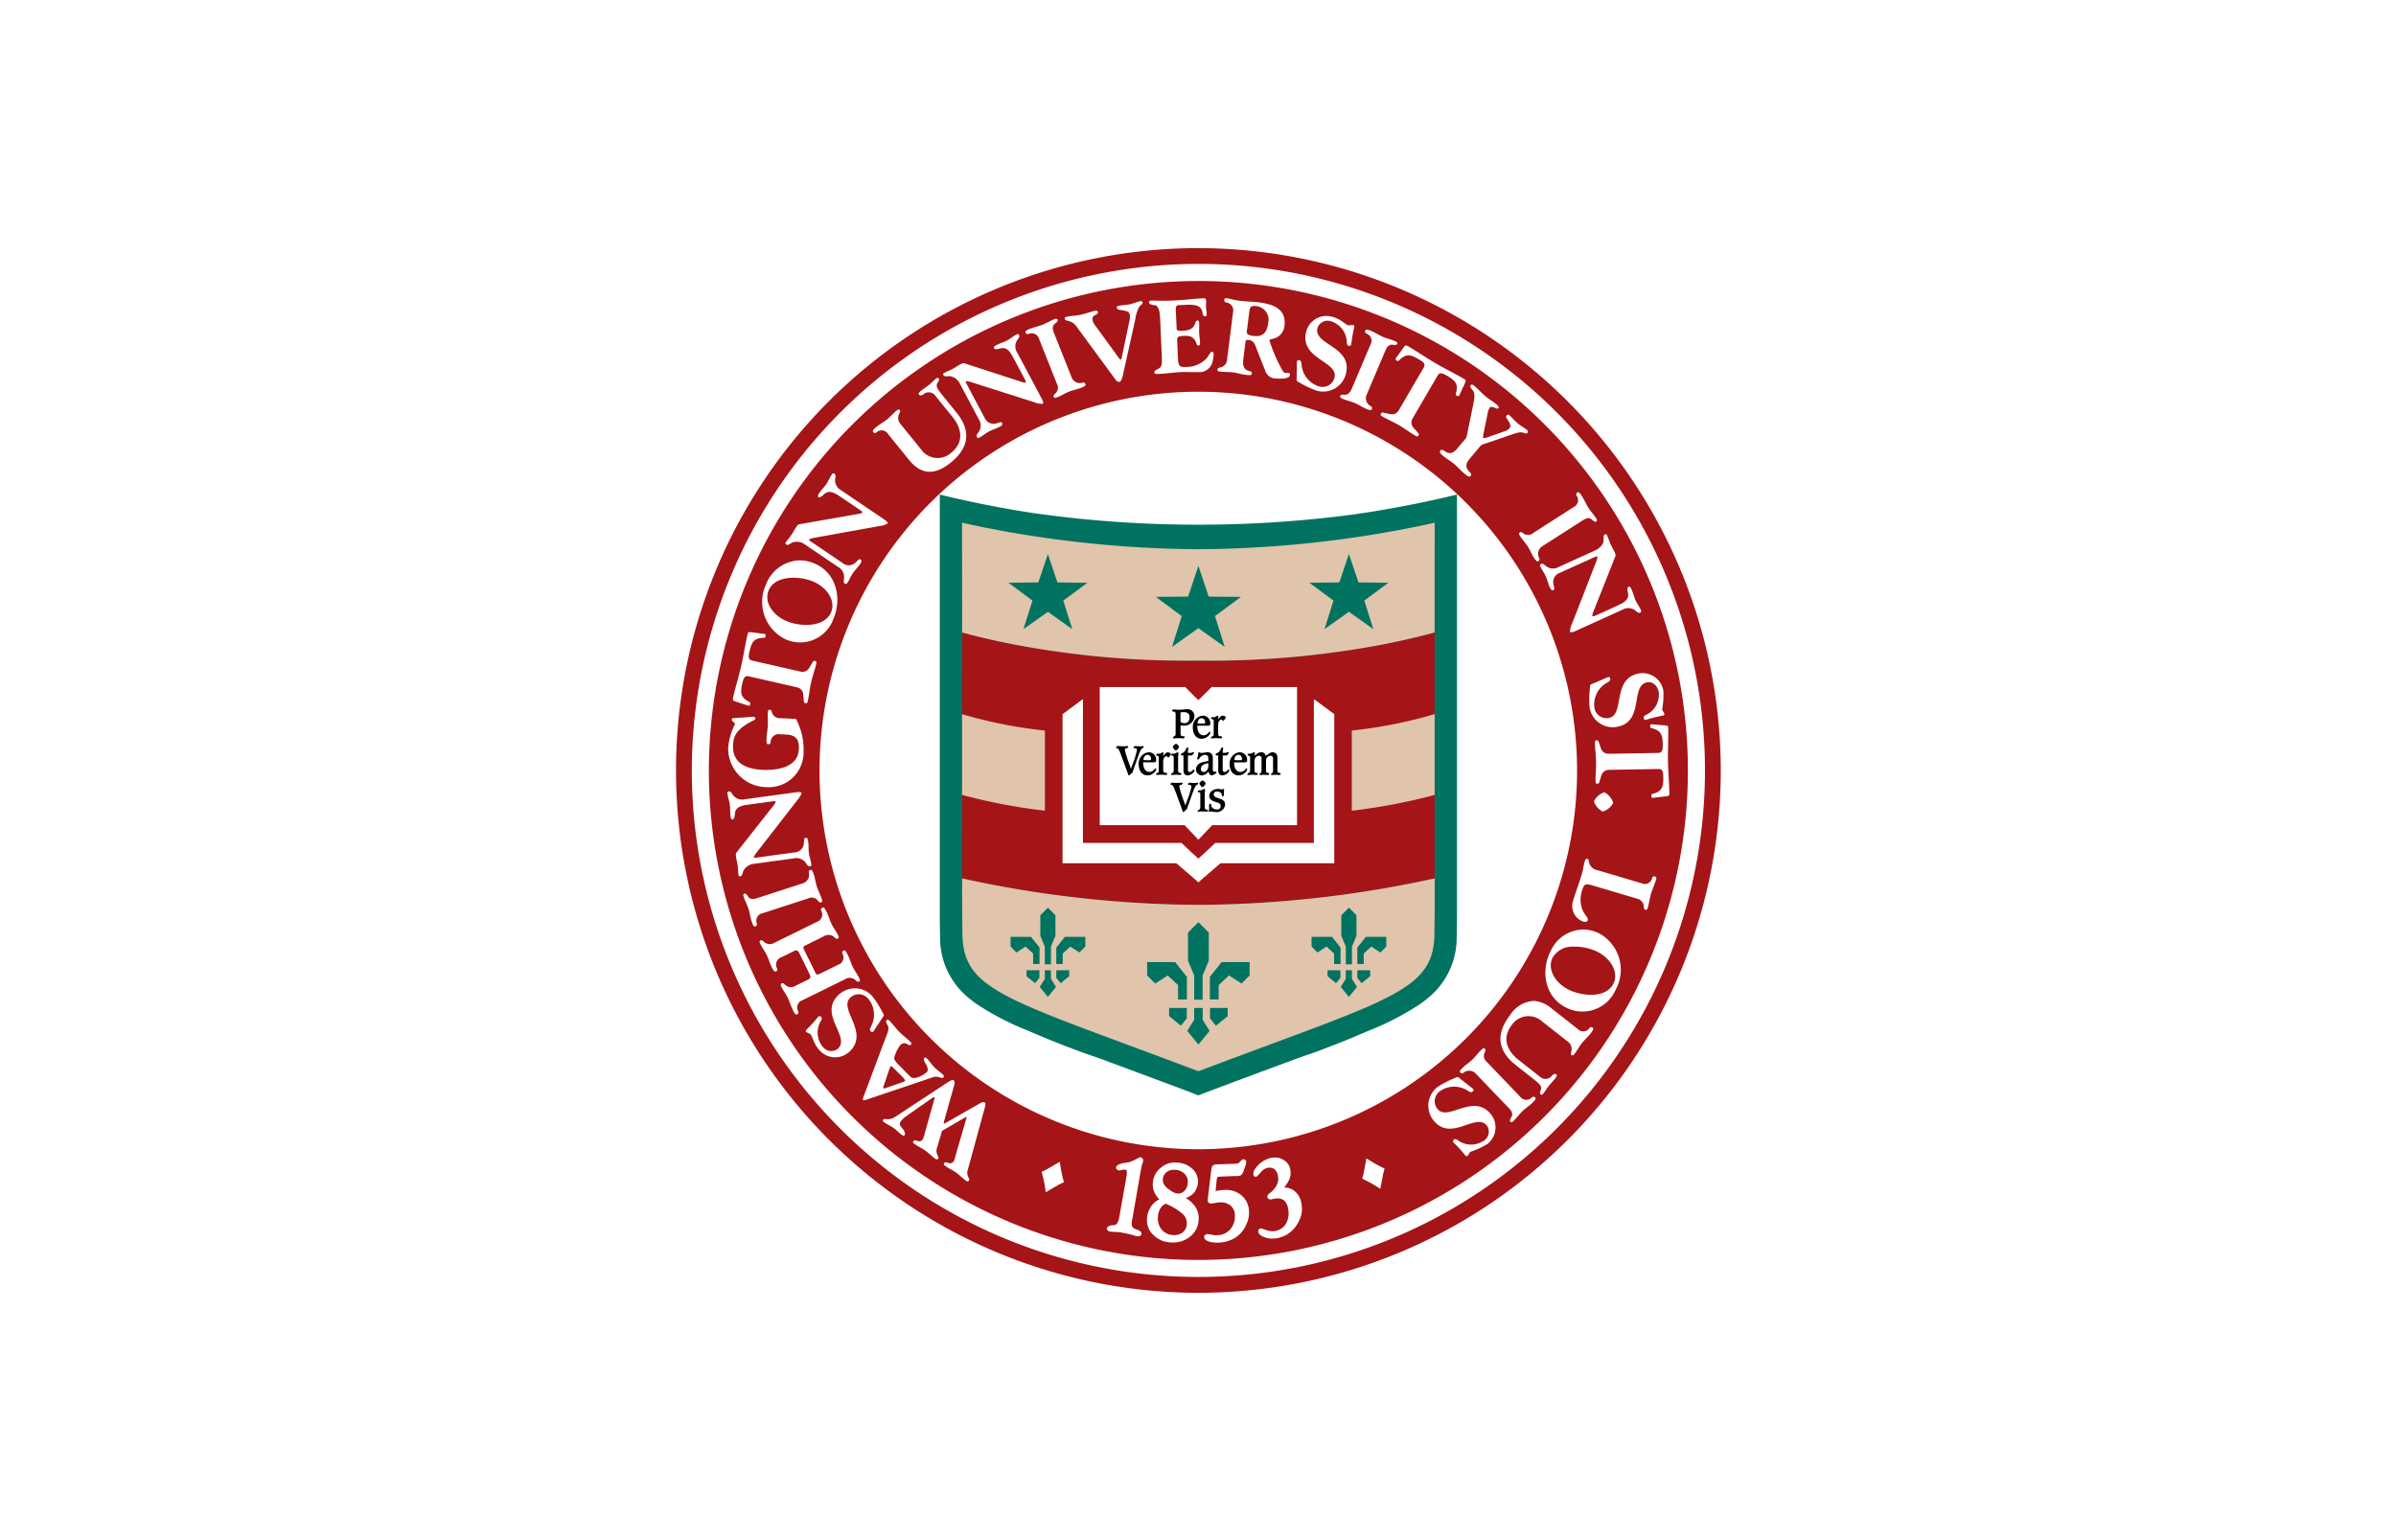
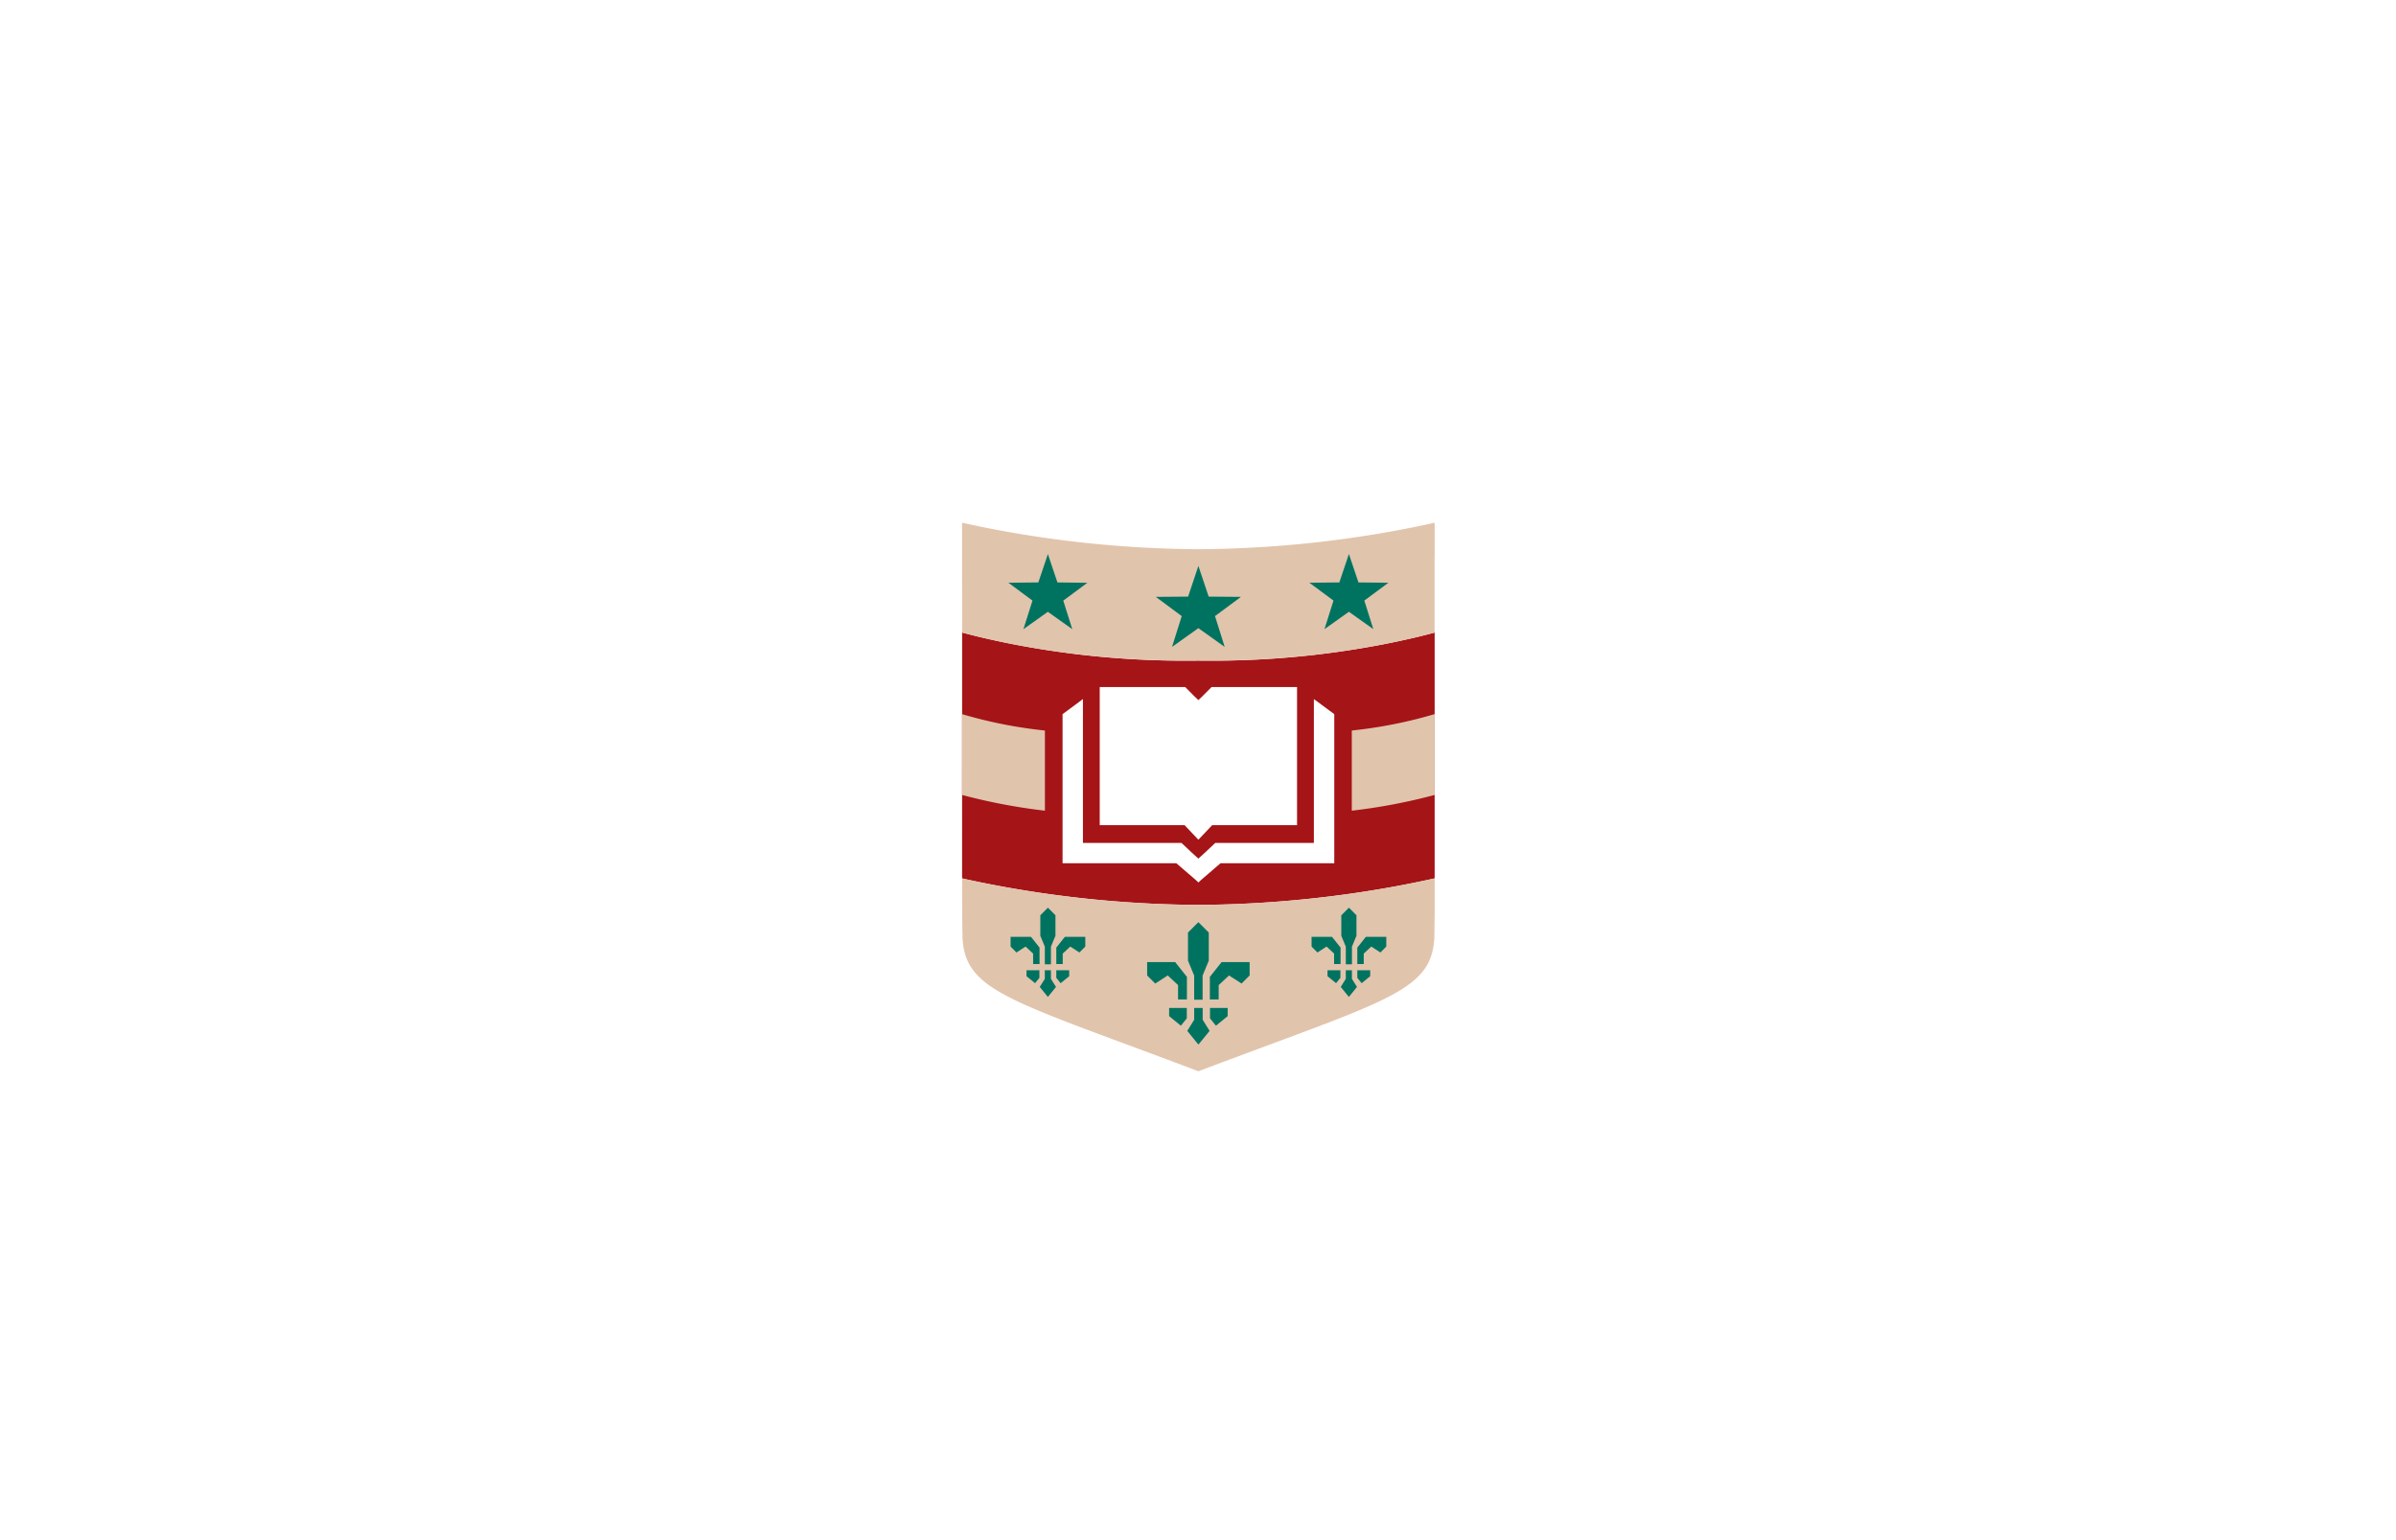
<svg xmlns="http://www.w3.org/2000/svg" width="280" height="180" viewBox="0 0 280 180">
  <rect x="0" y="0" width="280" height="180" fill="#333333" stroke="none" />
  <defs>
    <clipPath id="clip-_4">
      <rect width="280" height="180" />
    </clipPath>
  </defs>
  <g id="_4" data-name="4" clip-path="url(#clip-_4)">
    <rect width="280" height="180" fill="#fff" />
    <g id="WashU_St._Louis_seal" transform="translate(72.882 603.495)">
      <g id="Group_34" data-name="Group 34" transform="translate(6.118 -574.495)">
-         <path id="Path_70" data-name="Path 70" d="M62.986,1.649a61.045,61.045,0,1,0,61.045,61.045A61.116,61.116,0,0,0,62.986,1.649Zm0,1.841a59.2,59.2,0,1,1-59.2,59.2,59.269,59.269,0,0,1,59.2-59.2Zm0,1.775A57.43,57.43,0,1,0,120.4,62.681,57.48,57.48,0,0,0,62.986,5.266Z" transform="translate(-1.94 -1.649)" fill="#a51417" />
        <path id="Path_71" data-name="Path 71" d="M63.422,4.068a59.064,59.064,0,1,0,59.064,59.064A59.132,59.132,0,0,0,63.422,4.068Zm0,1.86a57.205,57.205,0,1,1-57.206,57.2,57.268,57.268,0,0,1,57.206-57.2Zm3.4,2.027c-.3-.037-.353.029-.368.151a.265.265,0,0,0,.22.329.932.932,0,0,1,.8,1.137l-.7,5.514a.985.985,0,0,1-.755.938c-.127.022-.343.055-.368.252s.16.219.331.241c.49.063.991.027,1.481.09s.97.221,1.46.283c.565.071.718.056.737-.1a.259.259,0,0,0-.22-.329c-.51-.1-.9-.375-.771-1.38l.265-2.083c.019-.159.116-.21.435-.17.453.058.609.39.768.795l1.1,2.8a1.3,1.3,0,0,0,.962.872c.405.053,1.858.162,1.926-.366.017-.134-.021-.228-.167-.246-.112-.014-.25.008-.384-.011-.11-.014-.2-.1-.3-.249a18.555,18.555,0,0,1-1.553-3.561c.015-.122.381-.151.644-.254a1.68,1.68,0,0,0,1.115-1.441c.258-2.021-1.406-2.544-3.047-2.753-.539-.07-1.459-.087-2.122-.172-.87-.11-1.188-.249-1.481-.286ZM63.8,7.96c-.95.041-1.9.179-2.848.22a24.685,24.685,0,0,1-2.856.026c-.246.012-.456.022-.448.22s.272.295.657.329c.521.039.624.963.649,1.568l.2,4.653c.031.7-.031,1.006-.429,1.221-.217.12-.461.215-.45.413s.194.19.578.175c.826-.037,1.65-.171,2.477-.207s1.658.025,2.485-.011a1.609,1.609,0,0,0,1.248-1.155,3.806,3.806,0,0,0,.143-.983c-.005-.124-.059-.232-.207-.225-.2.008-.306.431-.707.858a3.3,3.3,0,0,1-2.4.909c-.655.029-.819-.1-.858-1.015l-.093-2.112c-.014-.309.09-.474.684-.5.716-.031,1.079.03,1.41.522.159.241.173.611.358.6.236-.01.227-.185.22-.358-.017-.371-.081-.739-.1-1.11s.018-.743,0-1.113c-.009-.173-.017-.345-.2-.336-.124.005-.169.042-.291.395-.173.539-.708.775-1.425.805-.493.022-.7-.032-.713-.231l-.1-2.159c-.02-.482.059-.6.405-.612l.8-.034c1.445-.063,1.816.244,1.937,1.017.017.11.064.332.262.323s.217-.109.212-.246c-.014-.271-.075-.542-.085-.813s.025-.545.013-.816c-.012-.246-.256-.234-.541-.223Zm-7.027.323a.475.475,0,0,0-.185.016c-.41.086-.8.271-1.213.358s-.843.076-1.253.164c-.12.024-.266.054-.225.249.029.132.124.174.326.233a5.929,5.929,0,0,1,.938.193.564.564,0,0,1,.254.427,2.181,2.181,0,0,1-.082.8l-.842,4.017c-.051.239-.093.348-.164.363s-.132-.085-.4-.458l-2.474-3.4a1.963,1.963,0,0,1-.374-.639c-.059-.278-.077-.529.268-.692.183-.088.367-.178.326-.371s-.257-.146-.342-.127c-.544.115-1.068.326-1.611.44s-1.109.134-1.653.249c-.17.036-.29.061-.249.254s.175.164.363.225a1.567,1.567,0,0,1,.98.641l4.451,6.054c.266.361.38.476.562.437.132-.027.272-.082.427-.784l1.441-6.494A4.079,4.079,0,0,1,56.5,8.961c.193-.281.448-.337.405-.53a.167.167,0,0,0-.132-.148Zm13.054.567a1.682,1.682,0,0,1,.4.013A1.61,1.61,0,0,1,71.588,10.8c-.156,1.226-.674,1.683-1.778,1.542-.783-.1-.747-.38-.729-.527L69.389,9.4c.042-.331.128-.514.442-.551Zm8.722,1.166a2.439,2.439,0,0,0-2.517,1.78c-.87,3.259,3.81,3.5,3.291,5.445a1.44,1.44,0,0,1-1.886.98,2.907,2.907,0,0,1-1.947-2.427c-.036-.2-.01-.54-.249-.6-.2-.054-.275.031-.3.114a2.3,2.3,0,0,0-.019.405L74.9,17.48c0,.181.193.243.3.3a11.289,11.289,0,0,0,2.056.97,2.748,2.748,0,0,0,3.391-1.918c.878-3.3-3.839-3.407-3.3-5.437a1.259,1.259,0,0,1,1.656-.734,2.641,2.641,0,0,1,1.754,2.247c.015.324.012.528.228.586a.233.233,0,0,0,.307-.2,16.786,16.786,0,0,1,.339-1.942c.042-.156.024-.238-.13-.278-.109-.029-.414.067-.546.032-.393-.105-.88-.733-1.894-1a2.63,2.63,0,0,0-.519-.085ZM46.8,10.331a.762.762,0,0,0-.236.069c-.46.181-.881.453-1.341.636s-.955.273-1.415.456c-.332.132-.666.265-.593.448a.256.256,0,0,0,.35.18.9.9,0,0,1,1.251.607L46.871,17.9a.939.939,0,0,1-.151,1.163c-.1.08-.274.214-.2.4s.245.116.464.029c.458-.181.884-.457,1.343-.639s.953-.273,1.309-.413c.334-.132.666-.265.593-.448a.257.257,0,0,0-.35-.18,1.033,1.033,0,0,1-1.261-.6l-2.051-5.166c-.149-.378-.3-.824.093-1.139.1-.08.388-.262.315-.445a.165.165,0,0,0-.17-.119ZM83.04,11.614a.134.134,0,0,0-.1.082.254.254,0,0,0,.122.371.9.9,0,0,1,.464,1.312L81.353,18.5c-.159.376-.423.772-.925.721-.129-.014-.345-.038-.421.143s.095.256.31.347c.454.193.945.294,1.4.488s.871.479,1.224.628c.331.139.659.279.737.1a.26.26,0,0,0-.122-.376,1.033,1.033,0,0,1-.477-1.314l2.173-5.119c.159-.375.366-.8.868-.744.127.015.457.086.535-.1s-.092-.253-.252-.321c-.454-.193-.95-.3-1.4-.49s-.87-.477-1.324-.67a1.416,1.416,0,0,0-.636-.178Zm-40.724.511a.4.4,0,0,0-.167.064c-.382.2-.718.488-1.1.692s-.811.318-1.192.522c-.2.107-.4.217-.31.392s.426.094.745.008c.758-.207,1.156.436,1.539,1.155l1.317,2.477c.081.153.154.31.066.358a1.251,1.251,0,0,1-.527-.1l-6.55-2.128c-.156-.056-.249-.049-.49.079-.327.171-.632.39-.959.564s-.677.3-1,.477c-.076.044-.144.077-.05.252s.263.126.715.109a1.577,1.577,0,0,1,1.213.909l2.186,4.115a1.344,1.344,0,0,1-.09,1.616c-.117.175-.219.3-.127.474s.215.108.323.05c.383-.2.715-.493,1.1-.7s.811-.318,1.192-.522c.2-.1.457-.242.342-.461s-.458.007-.776.066a1.151,1.151,0,0,1-1.3-.726l-2.071-3.893c-.141-.263-.123-.31-.069-.339a2.463,2.463,0,0,1,.745.162l7.228,2.3a2.313,2.313,0,0,0,.964.185c.131-.07.108-.225-.148-.7l-2.8-5.259a1.333,1.333,0,0,1,.079-1.608c.119-.175.22-.3.127-.474-.047-.087-.1-.115-.154-.114Zm45.336,1.341c-.068.01-.121.061-.188.151l-.742,1.025c-.08.112-.188.249-.244.344-.037.064-.033.153.117.241.117.068.2.071.246.013.885-.9,1.394-.715,2.416-.117.514.3.719.532.5.917l-2.891,4.952c-.492.843-1.21.409-1.656.363-.149-.015-.312-.155-.448.079-.1.171.027.246.156.321.629.368,1.328.664,1.979,1.044s1.253.843,1.884,1.211c.127.075.254.151.352-.019.137-.236-.062-.31-.148-.432-.258-.366-.989-.779-.5-1.622l2.888-4.949c.207-.353.457-.366,1.044-.024,1.024.6,1.435.952,1.084,2.165-.027.07.008.135.135.209.086.049.217.067.254,0a2.05,2.05,0,0,0,.117-.246l.532-1.149c.178-.382.163-.432-.1-.588-1.067-.626-2.214-1.182-3.3-1.818s-2.12-1.349-3.209-1.985a.454.454,0,0,0-.273-.09ZM32.945,17.247a.4.4,0,0,0-.209.114c-.288.232-.546.505-.835.739s-.607.426-.9.66c-.241.2-.324.329-.231.442.124.154.324.105.5-.019a.957.957,0,0,1,1.447.2L34.7,21.828c.863,1.065,1.554,2.781-.164,4.173a2.355,2.355,0,0,1-3.495-.363l-2.419-2.987a1.074,1.074,0,0,1-.185-1.171c.092-.2.194-.348.1-.464-.078-.1-.172-.115-.4.072-.383.31-.706.7-1.089,1.009s-.83.546-1.213.858c-.471.383-.518.5-.408.633a.237.237,0,0,0,.363.04.878.878,0,0,1,1.375.2l2.453,3.023c1.479,1.825,3.1,1.732,4.859.307,2.169-1.758,2.4-3.737.668-5.869l-1.659-2.045c-.677-.836-.739-1.07-.554-1.412.109-.2.272-.346.148-.5-.047-.058-.084-.091-.135-.09Zm62.4.792a.17.17,0,0,0-.1.064c-.125.153.023.341.209.562.224.251.3.622.132,1.478l-.795,3.879a.585.585,0,0,1-.13.31l-.991,1.184c-.4.473-.823.7-1.372.352-.241-.154-.447-.312-.607-.122s.1.419.363.641c.427.358.918.639,1.24.909.454.382.818.812,1.245,1.168.266.222.531.446.7.246s-.033-.366-.228-.578c-.436-.478-.293-.937.1-1.412l1.243-1.486a1.35,1.35,0,0,1,.657-.323l2.912-1c.86-.3,1.135-.358,1.531-.236.217.07.31.132.437-.019s.011-.247-.093-.334c-.332-.278-.727-.48-1.06-.758s-.6-.631-.93-.909c-.114-.095-.217-.18-.344-.029a.268.268,0,0,0,0,.384c.331.453.548.848.326,1.113a1.139,1.139,0,0,1-.53.344l-1.974.7a1.421,1.421,0,0,1-.551.122c-.056-.047-.061-.2.019-.583l.477-2.324a1.477,1.477,0,0,1,.257-.67c.063-.076.206-.072.384-.034.205.042.469.265.6.114s-.034-.288-.2-.432c-.427-.356-.918-.636-1.343-.994s-.789-.787-1.216-1.145c-.128-.107-.253-.21-.36-.191Zm-31.921.829a44.265,44.265,0,1,0,44.253,44.253A44.3,44.3,0,0,0,63.423,18.868ZM20.7,28.417a.406.406,0,0,0-.119.132c-.242.356-.4.768-.646,1.126s-.566.662-.808,1.02c-.125.185-.258.38-.1.49s.423-.118.665-.342c.571-.538,1.225-.156,1.9.3l2.324,1.571c.142.1.279.207.223.289a1.22,1.22,0,0,1-.511.159l-6.786,1.184c-.164.022-.242.071-.395.3-.209.307-.374.642-.583.949s-.456.586-.665.893c-.047.071-.09.132.074.244s.29-.011.684-.238a1.573,1.573,0,0,1,1.5.238l3.858,2.61a1.348,1.348,0,0,1,.676,1.473c-.022.21-.054.365.109.477s.24,0,.31-.1c.242-.358.4-.774.644-1.131s.568-.66.811-1.017c.124-.183.288-.431.085-.57s-.4.221-.657.421a1.146,1.146,0,0,1-1.484-.034l-3.651-2.472c-.246-.166-.258-.219-.223-.27a2.516,2.516,0,0,1,.734-.2l7.466-1.349a2.281,2.281,0,0,0,.941-.289c.083-.122-.013-.246-.464-.551l-4.931-3.338A1.331,1.331,0,0,1,21,28.923c.022-.21.053-.368-.111-.48a.167.167,0,0,0-.188-.026Zm87.159,2.207a.13.13,0,0,0-.127.011.257.257,0,0,0-.111.376.9.9,0,0,1-.358,1.346l-4.682,3a.941.941,0,0,1-1.171.077c-.1-.083-.263-.229-.429-.122s-.066.264.061.461c.266.417.616.778.882,1.195s.449.886.654,1.208c.193.3.388.6.554.5a.258.258,0,0,0,.111-.379,1.035,1.035,0,0,1,.35-1.357l4.684-3c.343-.22.749-.453,1.134-.127.1.085.332.332.5.225s.067-.262-.027-.408c-.266-.415-.619-.779-.885-1.195s-.449-.886-.715-1.3c-.145-.226-.29-.452-.424-.506Zm3.243,4.91c-.035-.017-.088-.014-.178.026-.181.081-.142.256-.154.71-.014.507-.558.957-.986,1.15l-4.242,1.924a1.344,1.344,0,0,1-1.608-.193c-.166-.129-.284-.238-.464-.156s-.125.2-.074.315c.178.4.447.749.625,1.142s.268.831.448,1.224c.092.2.212.473.437.371s.024-.459-.013-.782a1.145,1.145,0,0,1,.805-1.245l4.017-1.82c.27-.122.319-.1.344-.048a2.532,2.532,0,0,1-.209.731l-2.753,7.069a2.311,2.311,0,0,0-.246.951c.061.136.218.12.713-.1l5.424-2.459a1.336,1.336,0,0,1,1.6.183c.166.129.284.238.464.156s.125-.207.074-.321c-.178-.393-.45-.744-.628-1.139s-.265-.831-.445-1.224c-.092-.2-.189-.415-.368-.334s-.12.421-.056.745c.158.77-.508,1.127-1.251,1.463l-2.558,1.159c-.156.071-.317.132-.358.042a1.222,1.222,0,0,1,.13-.522l2.538-6.4c.068-.153.066-.245-.048-.493-.153-.337-.351-.656-.5-.994s-.261-.694-.413-1.033a.171.171,0,0,0-.069-.093ZM16.809,38.573a4.353,4.353,0,0,0-3.929,2.856,4.846,4.846,0,0,0,2.313,6.38A4.13,4.13,0,0,0,20.778,45.4c1.011-2.364.355-5.358-2.2-6.452a4.435,4.435,0,0,0-1.767-.374Zm-.517,2.038a6.08,6.08,0,0,1,2.122.445c1.624.694,2.656,2.249,2.083,3.59-.777,1.818-3.667,1.687-5.212,1.025-1.626-.694-2.653-2.249-2.08-3.59.485-1.136,1.8-1.51,3.087-1.471Zm-5.037,6.38c-.419-.058-.462-.029-.53.273-.275,1.206-.462,2.467-.742,3.7s-.656,2.423-.938,3.651c-.063.276-.016.352.2.427l1.2.4c.131.042.294.1.4.127.071.017.156-.015.193-.183.031-.132.011-.214-.058-.241-1.124-.575-1.1-1.114-.837-2.271.131-.578.292-.843.726-.745L16.459,53.4c.951.217.753,1.031.843,1.471.029.146-.054.342.212.4.192.044.225-.1.257-.244.163-.71.235-1.468.4-2.2s.431-1.447.593-2.159c.032-.144.064-.287-.127-.331-.266-.061-.276.149-.366.268-.271.356-.446,1.179-1.4.962l-5.589-1.278c-.4-.09-.482-.324-.331-.985.265-1.156.479-1.654,1.741-1.682.075.005.122-.047.156-.191.022-.1,0-.227-.072-.244a2.41,2.41,0,0,0-.27-.037l-1.256-.161Zm104.2,4.767a2.363,2.363,0,0,0-.472.026c-3.33.531-1.643,4.9-3.632,5.222a1.44,1.44,0,0,1-1.664-1.322,2.91,2.91,0,0,1,1.423-2.769c.17-.114.489-.227.45-.472-.032-.209-.139-.241-.225-.228a2.141,2.141,0,0,0-.376.148l-1.627.7c-.163.078-.143.275-.148.4a11.306,11.306,0,0,0-.05,2.273,2.746,2.746,0,0,0,3.134,2.313c3.368-.538,1.545-4.887,3.619-5.22.7-.11,1.227.466,1.346,1.211a2.638,2.638,0,0,1-1.338,2.517c-.29.146-.476.225-.442.445a.238.238,0,0,0,.31.2,16.83,16.83,0,0,1,1.91-.48c.159-.025.227-.075.2-.233-.019-.11-.231-.351-.252-.485a10.109,10.109,0,0,0,.146-2.138,2.459,2.459,0,0,0-2.313-2.109ZM13.322,56.032c-.124-.007-.2.078-.215.35-.024.492.025.99,0,1.484s-.122.982-.146,1.476c-.024.519-.009.719.164.726.2.01.289-.086.307-.22a.946.946,0,0,1,1.073-.951l.739.037c1.172.056,1.542.615,1.489,1.714-.1,2.109-2.469,2.493-4.258,2.408-1.975-.093-3.535-.837-3.436-2.885.044-.938.283-1.8,2.223-2.8.09-.046.391-.166.4-.315.007-.122-.1-.19-.286-.2-.1-.005-.385.03-.583.045l-1.751.117c-.063.009-.137.041-.14.127-.017.37.369.28.355.588a7.652,7.652,0,0,0-.784,2.695A4.523,4.523,0,0,0,12.94,65.08a4.062,4.062,0,0,0,4.343-4.173,7.607,7.607,0,0,0-.885-3.8l-1.8-.085a.959.959,0,0,1-1-.641c-.031-.125-.082-.341-.278-.35Zm103.038,1.7c-.075,0-.146.05-.143.223,0,.136.041.21.114.22,1.229.288,1.336.82,1.357,2.006.01.593-.084.891-.53.9l-5.731.1c-.977.017-.979-.826-1.171-1.229-.064-.136-.029-.345-.3-.342-.2,0-.2.152-.193.3.012.731.122,1.484.135,2.239s-.074,1.507-.061,2.236c0,.146.006.3.2.294.271-.005.229-.215.289-.352.18-.41.152-1.251,1.129-1.266l5.734-.1c.407-.007.547.2.559.88.019,1.185-.071,1.719-1.29,2.048-.073.014-.109.078-.106.225,0,.1.053.222.127.22a2.078,2.078,0,0,0,.27-.029l1.259-.146c.419-.044.456-.081.45-.389-.02-1.233-.14-2.5-.162-3.765s.057-2.51.037-3.77c-.005-.285-.068-.345-.291-.366l-1.261-.1c-.136-.01-.311-.033-.421-.029ZM8.553,65.58c-.2.025-.179.161-.162.284.059.427.216.843.276,1.272s.019.872.077,1.3c.031.22.062.451.257.424s.236-.368.265-.7c.068-.781.809-.931,1.616-1.04l2.779-.382c.171-.024.344-.033.358.064.01.075-.124.266-.273.461L9.483,72.673c-.107.127-.133.218-.1.488.049.368.15.728.2,1.094s.054.742.1,1.11c.012.085.022.16.217.132s.209-.205.35-.636a1.571,1.571,0,0,1,1.272-.821l4.613-.631a1.347,1.347,0,0,1,1.486.646c.122.171.2.306.4.281s.177-.161.162-.284c-.059-.429-.216-.843-.276-1.272s-.019-.869-.077-1.3c-.031-.22-.071-.513-.315-.48s-.151.431-.207.75a1.149,1.149,0,0,1-1.129.964l-4.372.6c-.293.039-.333.011-.342-.05a2.506,2.506,0,0,1,.411-.644l4.655-5.985c.265-.348.527-.709.509-.843s-.173-.176-.713-.1l-5.9.805a1.334,1.334,0,0,1-1.484-.631c-.122-.17-.2-.311-.4-.283Zm102.309.1a2.049,2.049,0,0,0-1.213,1.055,2.027,2.027,0,0,0,1.028,1.2,2.081,2.081,0,0,0,1.224-1.015,2.115,2.115,0,0,0-1.039-1.237Zm-1.985,7.769c-.19-.056-.258.167-.339.44-.131.437-.166.9-.3,1.343-.236.794-.811,2.389-1.047,3.182a1.935,1.935,0,0,0,1.176,2.374c.261.078.5.034.554-.132.088-.3-.262-.541-.535-1.06a3.307,3.307,0,0,1-.077-2.565c.18-.6.329-.713,1.229-.445l5.129,1.523a.988.988,0,0,1,.805.9c0,.129,0,.348.188.405s.242-.123.291-.289c.134-.449.209-1.047.382-1.627s.436-1.121.6-1.69a.214.214,0,0,0-.151-.276.243.243,0,0,0-.334.172.878.878,0,0,1-1.251.607l-5.129-1.523a1.224,1.224,0,0,1-.954-.774c-.09-.31-.056-.506-.246-.562ZM18.1,74.755a.256.256,0,0,0-.2.336,1.037,1.037,0,0,1-.684,1.224L11.926,78.03c-.388.127-.841.248-1.131-.164-.073-.107-.237-.405-.424-.344s-.131.238-.077.4c.153.471.4.911.551,1.38s.21.972.363,1.441c.11.341.222.681.411.62a.255.255,0,0,0,.2-.336.9.9,0,0,1,.686-1.211l5.288-1.72a.942.942,0,0,1,1.153.228c.073.105.2.286.384.225s.131-.237.058-.461c-.153-.47-.4-.909-.551-1.38s-.212-.971-.329-1.335c-.112-.341-.222-.681-.411-.62Zm1.4,4.409a.257.257,0,0,0-.151.363.9.9,0,0,1-.506,1.3L13.86,83.281a1.023,1.023,0,0,1-1.2-.111c-.088-.093-.235-.253-.413-.167s-.095.252-.019.408c.219.444.526.845.745,1.288s.348.931.567,1.375c.159.319.317.639.5.551a.257.257,0,0,0,.148-.363.9.9,0,0,1,.506-1.3l1.529-.753c.254-.125.415-.025.607.363L18,86.969c.142.288.082.47-.14.58l-1.531.752a.982.982,0,0,1-1.195-.111c-.088-.093-.24-.253-.416-.167s-.1.254-.019.408c.217.444.527.845.745,1.288s.348.93.567,1.372c.158.32.316.642.493.554a.256.256,0,0,0,.151-.363.9.9,0,0,1,.506-1.3l4.991-2.461a.987.987,0,0,1,1.2.114c.088.095.237.255.413.167s.1-.252.019-.408c-.217-.443-.525-.842-.742-1.285s-.351-.933-.57-1.375c-.158-.322-.316-.645-.493-.556a.256.256,0,0,0-.151.363.9.9,0,0,1-.506,1.3L19.174,86.9c-.156.076-.373.141-.466-.048L17.37,84.139c-.159-.32-.174-.408.18-.583L19.678,82.5a.99.99,0,0,1,1.2.114c.088.095.235.255.413.167s.095-.252.019-.408c-.219-.443-.526-.842-.745-1.285s-.348-.933-.567-1.375c-.158-.322-.316-.645-.493-.556Zm89.158,2.562a4.234,4.234,0,0,0-4.064,2.5c-1.175,2.287-.733,5.319,1.741,6.589a4.221,4.221,0,0,0,5.861-2.077,4.844,4.844,0,0,0-1.86-6.523,4.392,4.392,0,0,0-1.677-.488Zm-1.423,2a6.112,6.112,0,0,1,2.856.617c1.572.807,2.487,2.431,1.82,3.728-.9,1.758-3.771,1.425-5.265.657-1.572-.807-2.489-2.431-1.823-3.728a2.651,2.651,0,0,1,2.411-1.274ZM23.229,88.6a2.829,2.829,0,0,0-1.807.713c-2.51,2.306,1.409,4.927-.138,6.348a1.256,1.256,0,0,1-1.788-.268,2.636,2.636,0,0,1-.276-2.835c.161-.283.273-.452.122-.615a.233.233,0,0,0-.366,0,17.071,17.071,0,0,1-1.33,1.457c-.119.107-.148.186-.04.3.075.081.388.165.48.265.276.3.347,1.089,1.057,1.863a2.449,2.449,0,0,0,3.471.2c2.483-2.281-1.336-5,.146-6.359a1.439,1.439,0,0,1,2.117.188,2.9,2.9,0,0,1,.342,3.092c-.076.188-.282.458-.114.641.142.154.246.123.31.064a2.2,2.2,0,0,0,.233-.329l.972-1.481c.093-.153-.032-.307-.1-.416a11.214,11.214,0,0,0-1.211-1.921,2.683,2.683,0,0,0-2.083-.911Zm79.489,1.463A3.45,3.45,0,0,0,99.87,91.7c-1.726,2.2-1.505,4.178.652,5.874l2.067,1.627c.846.665.961.88.856,1.253-.063.219-.19.4-.034.522.115.093.179.093.331-.1.229-.292.418-.612.646-.9s.5-.554.729-.845c.192-.242.244-.389.127-.482-.156-.122-.338-.028-.477.13a.958.958,0,0,1-1.455.127l-2.477-1.947c-1.078-.848-2.133-2.367-.766-4.107a2.356,2.356,0,0,1,3.489-.416l3.021,2.377a1.069,1.069,0,0,1,.44,1.1c-.044.215-.112.383.005.474.1.076.193.075.376-.159.305-.388.535-.838.84-1.227s.688-.717.994-1.1c.375-.477.4-.6.26-.707a.24.24,0,0,0-.366.042.879.879,0,0,1-1.386.1l-3.06-2.406a3.59,3.59,0,0,0-1.963-.861Zm-75.549,2.2c-.057-.022-.112-.009-.183.061-.141.139-.037.295.127.6.234.429-.065.969-.241,1.457l-2.6,6.929c-.053.156-.078.285-.042.321.078.08.2.046.541-.066L32.365,99a1.136,1.136,0,0,1,.628-.05c.209.036.479.2.62.064s.037-.245-.085-.368c-.3-.3-.662-.526-.959-.824s-.521-.666-.816-.964c-.139-.141-.235-.24-.376-.1s.113.535.286.851c.131.236.178.622.048.752-.378.375-1.506,1.006-1.95.556l-1.332-1.343c-.426-.429-.555-.631-.554-.858a4.23,4.23,0,0,1,.715-1.489.653.653,0,0,1,.84-.1.3.3,0,0,0,.419.037c.053-.053.061-.167-.061-.289-.417-.422-.9-.774-1.288-1.161s-.728-.878-1.147-1.3a.621.621,0,0,0-.183-.148ZM96.8,95.6c-.1-.016-.212.085-.339.207-.356.341-.644.757-1,1.1s-.781.611-1.057.877c-.258.248-.519.494-.382.639a.258.258,0,0,0,.392.034,1.036,1.036,0,0,1,1.4.082l3.847,4.011c.283.3.59.651.344,1.092-.063.112-.259.389-.122.53s.269.014.395-.106c.356-.341.644-.754,1-1.1s.781-.613,1.137-.954c.258-.248.519-.5.382-.639a.257.257,0,0,0-.392-.034.9.9,0,0,1-1.388-.09l-3.85-4.014a.941.941,0,0,1-.3-1.134c.063-.114.172-.3.034-.445a.175.175,0,0,0-.1-.058Zm-69.315,2.09c.034-.037.156.052.434.334l.941.949c.217.22.339.4.26.474a1.355,1.355,0,0,1-.342.146L27,100.206c-.061.025-.315.137-.366.085s-.036-.157.019-.331l.612-1.788a1.77,1.77,0,0,1,.22-.48Zm66.13,1.29a1.334,1.334,0,0,0-.2.09,11.388,11.388,0,0,0-2.022,1.039,2.751,2.751,0,0,0-.543,3.86c2.076,2.7,5.035-.97,6.314.7a1.257,1.257,0,0,1-.424,1.759,2.636,2.636,0,0,1-2.848.021c-.266-.185-.428-.311-.6-.175a.234.234,0,0,0-.032.366,16.827,16.827,0,0,1,1.335,1.452c.1.127.17.165.3.066.09-.068.2-.37.307-.453a10.133,10.133,0,0,0,1.95-.888,2.451,2.451,0,0,0,.506-3.442c-2.054-2.676-5.1.887-6.322-.71a1.437,1.437,0,0,1,.374-2.09,2.9,2.9,0,0,1,3.111-.066c.181.093.433.32.628.17.166-.129.145-.235.093-.3a2.282,2.282,0,0,0-.307-.26l-1.388-1.1a.239.239,0,0,0-.223-.032Zm-58.88.329c-.1-.012-.285.062-.729.35l-5.368,3.532c-.75.5-.9.63-1.372.692-.337.047-.55-.1-.665.058s.029.261.119.326c.343.244.738.4,1.081.649s.629.569.97.813c.1.071.221.159.336,0,.064-.09.022-.243-.079-.482-.12-.3-.713-.642-.4-1.086a2.912,2.912,0,0,1,.7-.657l2.789-1.959c.207-.141.39-.266.461-.217.041.029.016.1-.026.27l-1.07,3.8a3.588,3.588,0,0,1-.268.843.484.484,0,0,1-.607.191c-.187-.058-.367-.143-.482.019s-.026.225.146.347c.392.278.841.478,1.235.758s.729.64,1.121.919c.131.095.261.188.376.026s0-.256-.061-.405a1.046,1.046,0,0,1-.069-.84l.593-2.006,2.591-1.5a.677.677,0,0,1,.27-.125c.031.022,0,.132-.037.244l-1.2,4.109a5.879,5.879,0,0,1-.231.79.514.514,0,0,1-.652.236c-.187-.058-.37-.143-.485.019s-.023.225.148.347c.392.278.841.478,1.235.758s.726.64,1.118.919c.131.095.263.186.376.026s0-.256-.058-.405a1.082,1.082,0,0,1-.072-.84l1.966-7.188c.144-.521.136-.614.005-.707s-.233-.077-.8.249l-3.558,2.032c-.251.139-.362.212-.4.183s-.011-.158.05-.374l1.126-4.006c.136-.465.081-.58-.04-.665a.18.18,0,0,0-.087-.037Zm21.85,9.032-.511.254a3.725,3.725,0,0,1-.837.339,1.815,1.815,0,0,0-.3.042c-.066.012-.137.027-.225.037-.551.092-.857.253-.906.519a.269.269,0,0,0,.026.109v.048l.056.053a.665.665,0,0,0,.178.114l.037.021h.045a1.232,1.232,0,0,0,.167-.024c.051-.01.116-.018.228-.037a.585.585,0,0,1,.323-.021c.047.008.162.035.185.093a2.1,2.1,0,0,1,0,.517l-.85,4.8a2.536,2.536,0,0,1-.283.882.478.478,0,0,1-.334.175l-.05.016a1.361,1.361,0,0,1-.2.011c-.176.017-.542.053-.607.392a.347.347,0,0,0,.13.236l.056.056h.042a.48.48,0,0,0,.18.048,1.418,1.418,0,0,0,.3.034c.075.005.162.011.281.021a3.881,3.881,0,0,1,.795.074,11.313,11.313,0,0,1,1.444.344.606.606,0,0,0,.209.069.553.553,0,0,0,.135.013c.049,0,.1,0,.138-.008l.085,0,.037-.021a.323.323,0,0,0,.207-.238c.031-.136-.035-.323-.469-.5a1.752,1.752,0,0,1-.44-.18.46.46,0,0,1-.2-.289l-.011-.04a1.8,1.8,0,0,1,.061-.75l.927-5.339.029-.151c.042-.239.087-.494.148-.76.046-.168.09-.3.119-.382a.466.466,0,0,0,.042-.159.5.5,0,0,0-.045-.238.328.328,0,0,0-.3-.18h-.042Zm15.781.021a2.677,2.677,0,0,0-.411.034,2.636,2.636,0,0,0-.837.326,2.5,2.5,0,0,0-.752.588l-.085.093a1.768,1.768,0,0,0-.329.458.756.756,0,0,0-.1.493.274.274,0,0,0,.077.188l.056.056h.26l.053-.056s.159-.155.45-.474a1.32,1.32,0,0,1,.813-.5,1.046,1.046,0,0,1,.75.159,1.291,1.291,0,0,1,.408.811,1.429,1.429,0,0,1-.048.824,2.359,2.359,0,0,1-.572.882,1.656,1.656,0,0,1-.326.27c-.207.173-.3.312-.3.453l.008.087.053.056a.415.415,0,0,0,.146.127l.069.024H71.8a.471.471,0,0,0,.2-.008.818.818,0,0,0,.1-.032l.045-.016c.037,0,.076-.009.111-.016a.874.874,0,0,1,.117-.013,1.4,1.4,0,0,1,1.017.172,1.611,1.611,0,0,1,.522,1.047,2.48,2.48,0,0,1-.26,1.722,1.84,1.84,0,0,1-1.288.845,2,2,0,0,1-1.028-.125c-.343-.1-.52-.172-.522-.172l-.072-.016a.383.383,0,0,0-.262.132l-.056.053,0,.207c.042.343.424.53.8.67a2.675,2.675,0,0,0,.845.13,3.643,3.643,0,0,0,.562-.045,3.882,3.882,0,0,0,1.266-.5,4.15,4.15,0,0,0,.917-.89,4.081,4.081,0,0,0,.623-1.3,3.167,3.167,0,0,0,.029-1.341,2.3,2.3,0,0,0-.84-1.508,1.887,1.887,0,0,0-1.2-.379,3.949,3.949,0,0,0,.575-.837,1.965,1.965,0,0,0,.172-1.2,1.572,1.572,0,0,0-.747-1.155,1.79,1.79,0,0,0-1.06-.321Zm10.694.1-.334,1.788-.162.594a14.4,14.4,0,0,1,2.117,1.192l.331-1.738.167-.641-.509-.246-.8-.437-.813-.511Zm-14.333.109a.475.475,0,0,0-.366.212.918.918,0,0,0-.175.2.789.789,0,0,1-.183.082c-.078,0-.184.015-.313.032l-2.059.069a.821.821,0,0,0-.546.159l-.034.048a1.469,1.469,0,0,0-.122.424l-.379,3.161a.5.5,0,0,0-.016.281.358.358,0,0,0-.019.114.343.343,0,0,0,.14.318.421.421,0,0,0,.252.074.827.827,0,0,0,.106-.011c.063-.01.164-.025.329-.045a2.266,2.266,0,0,1,.554-.072,1.845,1.845,0,0,1,1.29.368,1.474,1.474,0,0,1,.5,1.129,2.286,2.286,0,0,1-.543,1.648,2.027,2.027,0,0,1-1.537.686,1.933,1.933,0,0,1-.7-.077c-.239-.025-.363-.048-.405-.053a.5.5,0,0,0-.289.085.265.265,0,0,0-.106.284c0,.271.285.41.58.517a3.784,3.784,0,0,0,.93.114c.078,0,.156,0,.236-.005a4.061,4.061,0,0,0,1.4-.323,3.233,3.233,0,0,0,1.134-.8,3.474,3.474,0,0,0,.7-1.15,2.953,2.953,0,0,0,.252-1.3,2.523,2.523,0,0,0-.832-1.908,2.75,2.75,0,0,0-1.931-.673l-.146,0a5.636,5.636,0,0,0-.986.132l0-.106L65.557,111a1.357,1.357,0,0,1,.1-.344.479.479,0,0,1,.262-.05l1.823-.077a1.232,1.232,0,0,0,.654-.09.842.842,0,0,0,.27-.395l.284-.8.016-.1a.442.442,0,0,0,.016-.074.358.358,0,0,0,.029-.151.324.324,0,0,0-.079-.236.3.3,0,0,0-.212-.109Zm-21.5.294-1.571.914-.556.265a14.183,14.183,0,0,1,.48,2.382l1.534-.885.591-.291-.143-.546-.191-.89-.143-.949Zm13.7.1a2.488,2.488,0,0,0-1.91.609,2.417,2.417,0,0,0-.919,1.783,2.3,2.3,0,0,0,.771,1.894,2.274,2.274,0,0,0-.943.795,2.7,2.7,0,0,0-.5,1.41,2.32,2.32,0,0,0,.694,1.924,3.009,3.009,0,0,0,2.059.909c.086.005.172.008.257.008a3.046,3.046,0,0,0,1.985-.665,2.573,2.573,0,0,0,1.025-1.939,2.4,2.4,0,0,0-.419-1.619,3.308,3.308,0,0,0-1.076-.962,2.713,2.713,0,0,0,.88-.533,2.191,2.191,0,0,0,.541-1.229,2,2,0,0,0-.623-1.635,2.774,2.774,0,0,0-1.823-.75Zm-.329.835c.041,0,.083,0,.117,0a1.636,1.636,0,0,1,1.121.509,1.285,1.285,0,0,1,.336,1.076,1.375,1.375,0,0,1-.379.88,1.068,1.068,0,0,1-.7.315c-.022,0-.044,0-.079-.005a1.5,1.5,0,0,1-.45-.117,1.847,1.847,0,0,1-.392-.236c-.061-.041-.121-.087-.191-.132a1.853,1.853,0,0,1-.556-.551,1.112,1.112,0,0,1,.283-1.463,1.4,1.4,0,0,1,.888-.276Zm-1,3.966a7.049,7.049,0,0,1,2.011,1.219,1.485,1.485,0,0,1,.461,1.16,1.365,1.365,0,0,1-.49.98,1.657,1.657,0,0,1-.986.31,1.945,1.945,0,0,1-.212-.011,1.746,1.746,0,0,1-1.282-.681,2,2,0,0,1-.395-1.518,1.8,1.8,0,0,1,.31-.956,1.263,1.263,0,0,1,.583-.5Z" transform="translate(-2.377 -2.086)" fill="#fff" />
-         <path id="Path_72" data-name="Path 72" d="M155.291-865.361q-5.99,1.455-12.065,2.323a137.591,137.591,0,0,1-18.156,1.2,136.337,136.337,0,0,1-19.412-1.377q-5.433-.834-10.808-2.142v49.423c.015,1.268.034,2.323.034,2.4l0,.041,0,.042a9.046,9.046,0,0,0,3.541,7.08q.366.3.777.587a32.725,32.725,0,0,0,6.023,3.107c1.8.794,3.9,1.638,6.369,2.549.626.212,1.275.438,1.942.672.756.281,1.543.573,2.35.872q3.647,1.353,8.25,3.081l.907.363L126-795.5c3.064-1.16,5.823-2.182,8.256-3.084l2.423-.9c.641-.225,1.265-.441,1.867-.644,2.382-.88,4.426-1.7,6.179-2.467a33.449,33.449,0,0,0,6.215-3.188q.453-.318.856-.651a9.041,9.041,0,0,0,3.461-7.015l0-.042,0-.041c0-.013.019-1.16.034-2.506v-49.321" transform="translate(-64.027 894.16)" fill="#007360" />
        <path id="Path_73" data-name="Path 73" d="M131.732-806.813v0Z" transform="translate(-70.689 883.6)" fill="#a51417" />
        <path id="Path_74" data-name="Path 74" d="M98.048-816.937q2.088.465,4.217.863l.882.161a132.114,132.114,0,0,0,22.453,2.07h.093a132.1,132.1,0,0,0,22.453-2.07q2.574-.466,5.091-1.024h0l.014,0,.007,0v0l0-28.737q-.939.252-1.884.483a104.489,104.489,0,0,1-24.839,2.8q-.443,0-.885-.005c-.3,0-.59.005-.887.005A104.512,104.512,0,0,1,99.908-845.2q-.939-.232-1.869-.48l-.005,28.734.008,0,.005,0Z" transform="translate(-64.603 890.604)" fill="#a51417" />
        <path id="Path_75" data-name="Path 75" d="M42.738,40.811V43.85c0,.027,0,.058,0,.085v.1l.005,8.01v1.6q.928.249,1.868.48,2.162.529,4.372.954a107.757,107.757,0,0,0,20.481,1.855q.443,0,.885-.005t.885.005a107.737,107.737,0,0,0,20.507-1.86q2.187-.422,4.332-.946.946-.231,1.884-.482v-1.6l0-6.539c0-.268,0-.546.008-.829V40.811l-.008.005h-.005q-2.513.562-5.09,1.025a132,132,0,0,1-22.458,2.069h-.1a132,132,0,0,1-22.458-2.069q-2.574-.463-5.09-1.025l-.013-.005h-.008Zm0,22.372v9.446a67.7,67.7,0,0,0,9.681,1.841h0V65.1a53.642,53.642,0,0,1-9.681-1.913h0Zm55.222,0A53.647,53.647,0,0,1,88.281,65.1V74.47h.005a67.69,67.69,0,0,0,9.679-1.841V63.183h0ZM42.746,82.376v.448c0,.046,0,.1,0,.146,0,.144,0,.3-.005.48v.493c0,.446,0,.953.008,1.473v.824c.015,1.584.04,3.052.04,3.052.237,4.875,3.415,6.584,14.692,10.823,3.473,1.306,7.714,2.853,12.874,4.806l0,0h.005v0c5.162-1.953,9.4-3.5,12.877-4.806,11.276-4.239,14.454-5.948,14.692-10.823,0,0,.023-1.468.04-3.052V82.376l-.008.005-.013,0q-2.513.56-5.09,1.023A131.932,131.932,0,0,1,70.4,85.476h-.1a131.924,131.924,0,0,1-22.453-2.069c-.293-.053-.589-.107-.882-.162q-2.129-.4-4.215-.861h0l-.005,0-.005-.005Z" transform="translate(-9.309 -8.722)" fill="#e1c4ac" />
        <path id="Path_76" data-name="Path 76" d="M53.96,45.287,52.844,48.6l-3.5.037,2.814,2.085L51.1,54.065l2.856-2.03,2.856,2.03-1.055-3.338,2.819-2.085L55.075,48.6,53.96,45.287Zm35.173,0L88.02,48.6l-3.5.037,2.814,2.085-1.052,3.338,2.854-2.03,2.856,2.03-1.052-3.338,2.814-2.085-3.5-.037-1.115-3.317ZM71.547,46.672l-1.2,3.585-3.776.032L69.6,52.536l-1.131,3.6,3.076-2.191,3.076,2.191-1.131-3.6,3.031-2.247-3.773-.032-1.2-3.585ZM53.957,86.619l-.882.885V89.9l.527,1.272v2.059h.715V91.168l.527-1.272V87.5l-.882-.885,0,.008,0-.008Zm35.173,0-.882.885V89.9l.527,1.272v2.059h.718V91.168L90.02,89.9V87.5l-.882-.885,0,.008-.005-.008ZM71.542,88.312,70.331,89.52v3.288l.723,1.738v2.822h.986V94.546l.721-1.738V89.52L71.55,88.312l0,.005-.005-.005ZM49.6,90.021v1.137l.686.692,1.065-.692.882.819V93.2h.752V91.28l-1-1.259H49.6Zm6.343,0-1,1.259V93.2h.752V91.977l.882-.819,1.065.692.689-.692V90.021H55.938Zm28.83,0v1.137l.686.692,1.068-.692.88.819V93.2h.755V91.28l-1-1.259H84.768Zm6.346,0-1,1.259V93.2h.752V91.977l.882-.819,1.065.692.686-.692V90.021H91.114ZM65.559,92.975v1.561l.946.946,1.46-.946,1.206,1.123v1.682h1.036V94.7l-1.372-1.725H65.559Zm8.7,0L72.888,94.7v2.642h1.031V95.659l1.211-1.123,1.463.946.943-.946V92.975H74.26ZM53.6,93.924v1.009l-.593.943.853,1.049.069.087.029.034.026-.034.072-.087.853-1.049-.593-.943V93.924H53.6Zm1.343,0v.888l.509.628,1-.816v-.7h-1.51Zm33.83,0v1.009l-.591.943.853,1.049.069.087.029.034.026-.034.069-.087.853-1.049-.591-.943V93.924h-.718Zm1.346,0v.888l.506.628,1-.816v-.7H90.12Zm-38.657,0v.7l1,.813.506-.625v-.885H51.464Zm35.176,0v.7l1,.813.506-.625v-.885H86.639ZM68.128,98.333v.956l1.372,1.118.694-.858V98.333H68.128Zm2.928,0v1.38l-.808,1.3,1.166,1.436.1.114.037.045.037-.045.1-.114,1.168-1.436-.808-1.3v-1.38h-.986Zm1.849,0v1.213l.692.864,1.372-1.121v-.956H72.9Z" transform="translate(-10.502 -9.531)" fill="#007360" />
        <path id="Path_77" data-name="Path 77" d="M61.413,64.257V80.395H71.33l1.6,1.688.013-.011.013.011,1.6-1.688h9.917V64.257H74.48l-1.094,1.1-.442.421-.445-.421-1.094-1.1H61.413Zm-1.961,1.4L57.915,66.8l-.845.62V84.85h13.3l2.31,1.99.252.241.013-.011.016.011.252-.241,2.31-1.99h13.3V67.418l-1.327-.978-1.057-.779V82.47H74.917l-1.192,1.121-.784.715-.782-.715L70.967,82.47H59.452V65.661Z" transform="translate(-11.898 -12.957)" fill="#fff" />
-         <path id="Path_78" data-name="Path 78" d="M72.957,67.418c-.086,0-.188.012-.3.024-.164.015-.366.032-.612.032-.168,0-.3-.007-.416-.016-.086-.005-.161-.011-.231-.011s-.151.106-.151.148c0,.076.08.089.241.106.117.01.172.157.172.252v2.366a.26.26,0,0,1-.14.254c-.036.009-.111.023-.119.077a.062.062,0,0,1-.021.032.093.093,0,0,0-.034.072c0,.071.076.072.122.072.061,0,.12-.006.188-.011a3.087,3.087,0,0,1,.318-.016c.142,0,.247.007.336.013s.149.013.231.013.095-.017.122-.066c0,0,.011-.007.016-.011a.093.093,0,0,0,.045-.072c0-.105-.131-.106-.228-.106a.245.245,0,0,1-.26-.252V69.3l.053.005a2.566,2.566,0,0,0,.4.034,1.19,1.19,0,0,0,1.174-1.11.808.808,0,0,0-.9-.813Zm-.366.342a.365.365,0,0,1,.042,0c.439,0,.654.2.654.6,0,.329-.146.684-.551.684-.175,0-.506-.065-.506-.167V67.781c.112-.01.267-.021.36-.021Zm3.945.408c-.019,0-.03.012-.061.037a.532.532,0,0,1-.313.138H76c-.059,0-.109,0-.125.037a.291.291,0,0,1-.037.045.11.11,0,0,0-.04.077c0,.063.049.068.109.077.029,0,.069.008.122.019.031.007.082.016.082.257v1.4c0,.242-.037.282-.117.318l-.072.032c-.066.025-.094.037-.106.087a.131.131,0,0,1-.013.037.1.1,0,0,0-.013.042c0,.014.006.053.077.053a1.6,1.6,0,0,0,.167-.011c.093-.007.207-.016.35-.016.1,0,.2.007.3.013s.186.013.273.013c.058,0,.077-.031.1-.077,0,0,.006-.008.011-.013a.1.1,0,0,0,.032-.072c0-.066-.063-.07-.114-.072a.749.749,0,0,1-.164-.019c-.092-.024-.193-.072-.193-.326V69.219c0-.28.17-.6.387-.6.039,0,.084.05.117.087s.061.066.093.066c.085,0,.3-.342.3-.395,0-.105-.189-.207-.336-.207-.183,0-.251.074-.411.252-.042.047-.094.106-.156.172a1.038,1.038,0,0,1,.032-.26.3.3,0,0,0,.013-.077c0-.061-.108-.087-.125-.087Zm-1.688,0a1.3,1.3,0,0,0-1.179,1.351c0,.833.4,1.351,1.044,1.351a1.147,1.147,0,0,0,.988-.625.274.274,0,0,1,.008-.072c0-.017.005-.029.005-.042,0-.07-.049-.079-.069-.079-.047,0-.087.046-.148.114a.725.725,0,0,1-.554.3c-.639,0-.75-.685-.755-1.121h1.221c.239,0,.3-.054.3-.254a.868.868,0,0,0-.866-.925Zm-.151.3c.307,0,.416.255.416.5,0,.117,0,.13-.44.13a3.813,3.813,0,0,1-.461-.021C74.282,68.65,74.428,68.47,74.7,68.47Zm-2.983,2.993a.662.662,0,0,0-.382.347.353.353,0,0,0,.119.217c.029.032.051.063.072.09.044.061.081.114.17.114.02,0,.083,0,.236-.183a.492.492,0,0,0,.132-.215.567.567,0,0,0-.347-.371Zm-6.857.265a.089.089,0,0,0-.085.056.05.05,0,0,1-.008.011l-.019.016a.086.086,0,0,0-.045.079c0,.068.052.074.087.079a.244.244,0,0,1,.05.013c.187.064.232.192.805,1.754.1.275.219.589.355.959.034.09.059.171.079.236.049.153.068.223.127.223.044,0,.088-.041.164-.114.047-.046.105-.1.175-.159a.285.285,0,0,0,.122-.191c.009-.029.019-.063.034-.109l0-.008c.8-2.286.871-2.475,1.092-2.6.051-.027.1-.058.106-.1a.087.087,0,0,0,.032-.064.088.088,0,0,0-.1-.085.257.257,0,0,0-.042.005,2.013,2.013,0,0,1-.336.024c-.1,0-.218-.009-.323-.016-.086-.007-.168-.013-.225-.013s-.159.116-.159.162c0,.095.137.093.183.093a.2.2,0,0,1,.215.223,9.238,9.238,0,0,1-.5,1.616c-.086.237-.161.438-.2.562-.036-.105-.084-.249-.14-.408a14.545,14.545,0,0,1-.575-1.794c0-.136.077-.175.209-.2.088-.014.107-.042.127-.085,0,0,.012-.008.019-.013a.073.073,0,0,0,.04-.061.1.1,0,0,0-.1-.1.5.5,0,0,0-.064.005,2.912,2.912,0,0,1-.437.024c-.236,0-.407-.013-.519-.021-.063,0-.11-.008-.146-.008Zm8.216.164a.122.122,0,0,0-.074.034.073.073,0,0,1-.019.011c-.056,0-.087.078-.1.122a.8.8,0,0,1-.437.488c-.09.047-.17.089-.17.191,0,.086.11.085.17.085a.706.706,0,0,0,.085,0l.05-.005v1.775c0,.524.371.564.485.564a.893.893,0,0,0,.543-.223c.219-.175.246-.242.246-.281a.288.288,0,0,1,.005-.069.225.225,0,0,0,0-.034.069.069,0,0,0-.072-.077c-.053,0-.1.048-.159.109a.447.447,0,0,1-.291.175A.218.218,0,0,1,73.1,74.5V72.821h.358a.244.244,0,0,0,.246-.148.216.216,0,0,1,.042-.048.168.168,0,0,0,.064-.117.083.083,0,0,0-.079-.082.231.231,0,0,0-.109.037.4.4,0,0,1-.22.058h-.3v-.151a1.106,1.106,0,0,1,.04-.307.4.4,0,0,0,.016-.09.077.077,0,0,0-.079-.082Zm4.062,0a.136.136,0,0,0-.074.032.079.079,0,0,1-.016.013c-.054,0-.09.077-.1.119a.806.806,0,0,1-.435.49c-.092.047-.17.089-.17.191,0,.086.108.087.167.087a.8.8,0,0,0,.087-.005c.017,0,.033-.005.05-.005v1.772c0,.526.371.567.485.567a.887.887,0,0,0,.543-.223c.219-.175.244-.242.244-.281a.431.431,0,0,1,.005-.069.113.113,0,0,0,.005-.034.069.069,0,0,0-.072-.077c-.053,0-.1.048-.159.109a.452.452,0,0,1-.294.175.217.217,0,0,1-.238-.249v-1.68h.358a.247.247,0,0,0,.246-.151.258.258,0,0,1,.04-.048.168.168,0,0,0,.064-.117.08.08,0,0,0-.077-.082.231.231,0,0,0-.109.037.408.408,0,0,1-.22.058h-.3v-.151a1.106,1.106,0,0,1,.04-.307.4.4,0,0,0,.016-.09.078.078,0,0,0-.082-.082Zm3.667.556a.15.15,0,0,0-.069.032.888.888,0,0,1-.5.135.128.128,0,0,0-.125.064l-.008.005a.1.1,0,0,0-.037.09c0,.056.046.064.109.074.025.005.058.011.1.021a.111.111,0,0,1,.093.119v1.547c0,.164-.051.282-.138.321l-.064.029c-.044.02-.058.028-.077.069a.068.068,0,0,1-.016.016.069.069,0,0,0-.032.064c0,.071.069.072.093.072a2.084,2.084,0,0,0,.212-.011c.081-.007.175-.016.3-.016s.23.01.323.019c.064.005.119.008.156.008s.072-.01.1-.074a.086.086,0,0,1,.013-.016.075.075,0,0,0,.032-.053c0-.07-.051-.079-.14-.093l-.1-.016c-.076-.014-.146-.061-.146-.307V73.4a.561.561,0,0,1,.541-.548.294.294,0,0,1,.278.334v1.351c0,.185-.025.283-.085.323a.524.524,0,0,1-.048.029.118.118,0,0,0-.061.066.1.1,0,0,1-.013.016.068.068,0,0,0-.034.064c0,.071.072.072.1.072a.961.961,0,0,0,.111-.008,2.53,2.53,0,0,1,.318-.019c.112,0,.231.01.326.019.063.005.118.008.154.008s.074-.01.1-.074c0,0,.008-.011.013-.016a.078.078,0,0,0,.029-.053c0-.07-.05-.079-.13-.093l-.09-.016c-.105-.022-.164-.131-.164-.307V73.4a.561.561,0,0,1,.541-.548.3.3,0,0,1,.281.334v1.351c0,.193-.026.284-.087.323l-.045.029a.117.117,0,0,0-.064.066.1.1,0,0,1-.013.016.065.065,0,0,0-.032.064c0,.071.069.072.093.072A.961.961,0,0,0,83,75.1a2.576,2.576,0,0,1,.318-.019c.114,0,.233.01.326.019.064.005.116.008.154.008s.074-.01.1-.074a.086.086,0,0,1,.013-.016.081.081,0,0,0,.032-.053c0-.07-.051-.079-.132-.093l-.09-.016c-.105-.022-.164-.131-.164-.307V73.108c0-.436-.2-.66-.591-.66a.709.709,0,0,0-.432.185,3.856,3.856,0,0,1-.344.22.5.5,0,0,0-.551-.405.777.777,0,0,0-.506.217c-.07.053-.147.109-.244.172a1.768,1.768,0,0,1,.029-.2.6.6,0,0,0,.013-.1c0-.068-.117-.093-.127-.093Zm-12.281,0A1.3,1.3,0,0,0,67.345,73.8c0,.833.4,1.351,1.044,1.351a1.147,1.147,0,0,0,.988-.625.379.379,0,0,1,.005-.069.254.254,0,0,0,.008-.045c0-.07-.049-.077-.069-.077-.049,0-.087.043-.148.111a.727.727,0,0,1-.554.3c-.639,0-.75-.688-.755-1.123h1.221c.239,0,.3-.054.3-.254a.869.869,0,0,0-.869-.925Zm1.6,0c-.017,0-.031.009-.064.034a.527.527,0,0,1-.313.138h-.162c-.059,0-.11,0-.127.04a.251.251,0,0,1-.037.042.108.108,0,0,0-.037.077c0,.061.051.067.109.074a1.171,1.171,0,0,1,.122.021c.031.005.079.015.079.257v1.4c0,.242-.035.282-.117.318-.029.014-.053.021-.072.029-.064.025-.091.037-.1.087a.13.13,0,0,1-.013.037.085.085,0,0,0-.016.042c0,.014.006.056.077.056.047,0,.105-.006.17-.011.092-.008.2-.019.347-.019.1,0,.206.007.3.013s.187.016.276.016c.058,0,.076-.034.093-.079a.063.063,0,0,0,.011-.011.106.106,0,0,0,.034-.074c0-.064-.063-.067-.114-.069a.766.766,0,0,1-.164-.021c-.093-.024-.193-.07-.193-.326V73.5c0-.278.169-.6.384-.6.039,0,.085.05.119.087s.058.069.09.069c.085,0,.3-.347.3-.4,0-.105-.189-.2-.337-.2-.183,0-.249.071-.408.249-.044.047-.1.105-.159.17a1.166,1.166,0,0,1,.032-.254.339.339,0,0,0,.013-.079c0-.061-.1-.085-.122-.085Zm1.762,0a.13.13,0,0,0-.072.029.974.974,0,0,1-.183.1.8.8,0,0,1-.35.034.206.206,0,0,0-.156.159c0,.058.051.058.1.058.183,0,.215.042.215.291v1.41c0,.19-.055.3-.106.323-.125.056-.146.068-.164.114a.082.082,0,0,1-.011.013.072.072,0,0,0-.029.066c0,.058.066.058.114.058.022,0,.055,0,.1-.008a3.49,3.49,0,0,1,.374-.021c.109,0,.235.01.336.019.073.005.136.011.175.011s.072-.027.087-.074a.132.132,0,0,0,.011-.016.107.107,0,0,0,.024-.066c0-.042-.039-.049-.1-.061a1.35,1.35,0,0,1-.154-.037c-.068-.019-.143-.072-.143-.313V73.124A2.441,2.441,0,0,1,72,72.617.459.459,0,0,0,72,72.554c0-.053-.087-.1-.119-.1Zm2.53,0a.064.064,0,0,0-.053.034c-.005.005-.008.011-.013.016l-.008.005a.072.072,0,0,0-.048.074,1.228,1.228,0,0,1-.1.559.2.2,0,0,0-.021.069.08.08,0,0,0,.082.082.12.12,0,0,0,.061-.026.02.02,0,0,1,.011,0,.116.116,0,0,0,.1-.069.816.816,0,0,1,.654-.442c.273,0,.408.148.408.453v.276c-.719.085-1.444.273-1.444,1.007a.7.7,0,0,0,.755.668,1,1,0,0,0,.575-.31c.049-.041.095-.081.14-.117.027.195.165.427.374.427a.628.628,0,0,0,.273-.117l.019-.011c.042-.025.083-.043.114-.058.068-.029.119-.051.119-.119a.057.057,0,0,1,.008-.029.116.116,0,0,0,.013-.053c0-.012,0-.064-.069-.064a.192.192,0,0,0-.053.013.324.324,0,0,1-.085.024c-.107-.012-.22-.047-.22-.294V73.078a.589.589,0,0,0-.676-.628,1.494,1.494,0,0,0-.289.034,2.1,2.1,0,0,1-.366.037.342.342,0,0,1-.2-.05.117.117,0,0,0-.058-.021Zm4.74,0A1.3,1.3,0,0,0,77.975,73.8c0,.834.4,1.351,1.047,1.351a1.138,1.138,0,0,0,.986-.625.416.416,0,0,1,.008-.072.206.206,0,0,0,.005-.042c0-.07-.046-.077-.066-.077-.049,0-.09.046-.151.114a.725.725,0,0,1-.554.3c-.639,0-.75-.687-.755-1.121h1.221c.239,0,.3-.056.3-.254a.868.868,0,0,0-.866-.927Zm-10.781.3c.307,0,.416.257.416.5,0,.115,0,.13-.44.13a3.7,3.7,0,0,1-.461-.024c.07-.424.215-.6.485-.6Zm10.63,0c.309,0,.416.257.416.5,0,.117,0,.13-.44.13a3.684,3.684,0,0,1-.461-.024c.068-.422.215-.6.485-.6Zm-3.519.962v.379c0,.237-.182.662-.538.662a.327.327,0,0,1-.334-.334c0-.475.37-.573.76-.678.037-.008.074-.019.111-.029Zm-.665,2.035a.668.668,0,0,0-.382.347.355.355,0,0,0,.119.215.865.865,0,0,1,.072.09c.044.061.083.114.17.114.02,0,.081,0,.236-.183a.489.489,0,0,0,.132-.215.559.559,0,0,0-.347-.368Zm-3.6.262a.093.093,0,0,0-.087.056.027.027,0,0,1-.008.011.078.078,0,0,1-.019.016.089.089,0,0,0-.045.079c0,.068.052.074.087.079a.453.453,0,0,1,.05.013c.187.064.235.192.808,1.754.1.275.215.589.352.959.034.09.059.171.079.236.049.153.068.223.127.223.044,0,.088-.039.164-.114.047-.044.105-.1.175-.159a.292.292,0,0,0,.125-.191c.007-.027.017-.062.032-.106l.005-.013c.8-2.284.868-2.471,1.089-2.591.053-.031.1-.058.106-.1a.087.087,0,0,0,.032-.064.09.09,0,0,0-.1-.087c-.01,0-.024,0-.042.005a1.81,1.81,0,0,1-.336.024c-.1,0-.218-.007-.323-.016-.086-.005-.168-.013-.225-.013s-.159.118-.159.162c0,.095.137.093.183.093a.2.2,0,0,1,.215.223A9.3,9.3,0,0,1,73,78.1c-.086.236-.158.435-.2.559-.036-.1-.088-.247-.146-.408a14.212,14.212,0,0,1-.57-1.794c0-.136.074-.177.207-.2.088-.014.107-.04.127-.082a.065.065,0,0,1,.016-.013.073.073,0,0,0,.042-.064.1.1,0,0,0-.1-.1.539.539,0,0,0-.064.008,3.487,3.487,0,0,1-.44.021c-.236,0-.4-.012-.517-.019-.063-.005-.11-.011-.146-.011Zm3.773.723a.125.125,0,0,0-.069.032,1.366,1.366,0,0,1-.188.1.784.784,0,0,1-.347.034.206.206,0,0,0-.156.159c0,.058.051.058.1.058.183,0,.215.045.215.294v1.407c0,.19-.055.3-.106.323-.12.053-.147.066-.167.114a.018.018,0,0,1-.008.013.077.077,0,0,0-.029.066c0,.059.065.058.114.058.022,0,.055,0,.1-.008.083-.007.211-.019.374-.019.109,0,.235.007.336.016.073.005.136.011.175.011.058,0,.074-.033.087-.072a.053.053,0,0,1,.011-.019.114.114,0,0,0,.024-.064c0-.042-.041-.051-.1-.061a1.269,1.269,0,0,1-.154-.037c-.068-.02-.143-.075-.143-.315V77.408A2.441,2.441,0,0,1,75.1,76.9a.464.464,0,0,0,.008-.066c0-.053-.087-.1-.119-.1Zm1.632,0c-.493,0-1.028.311-1.028.816,0,.473.405.6.763.715.307.1.572.179.572.445a.392.392,0,0,1-.4.427c-.414,0-.677-.184-.707-.493-.01-.092-.023-.188-.1-.188-.02,0-.045.012-.106.066-.041.041-.048.1-.048.215a1.137,1.137,0,0,0,.008.143.875.875,0,0,1,.011.087,1.2,1.2,0,0,1-.021.188,1.2,1.2,0,0,0-.021.191c0,.059.036.09.072.09A.167.167,0,0,0,75.7,79.4a.171.171,0,0,1,.093-.037,1.145,1.145,0,0,1,.193.026,2.26,2.26,0,0,0,.4.045.969.969,0,0,0,1.057-.89c0-.47-.405-.6-.763-.718-.305-.1-.57-.188-.57-.448a.356.356,0,0,1,.363-.347c.343,0,.572.163.6.424v.024c0,.054.006.127.087.127.063,0,.148-.106.148-.167,0-.046,0-.079-.005-.117s-.005-.089-.005-.172a1.42,1.42,0,0,1,.019-.233.586.586,0,0,0,.011-.1c0-.058-.026-.087-.077-.087a.1.1,0,0,0-.05.019.24.24,0,0,1-.146.037,1.009,1.009,0,0,1-.18-.024,1.407,1.407,0,0,0-.254-.032Z" transform="translate(-13.276 -13.528)" />
      </g>
    </g>
  </g>
</svg>